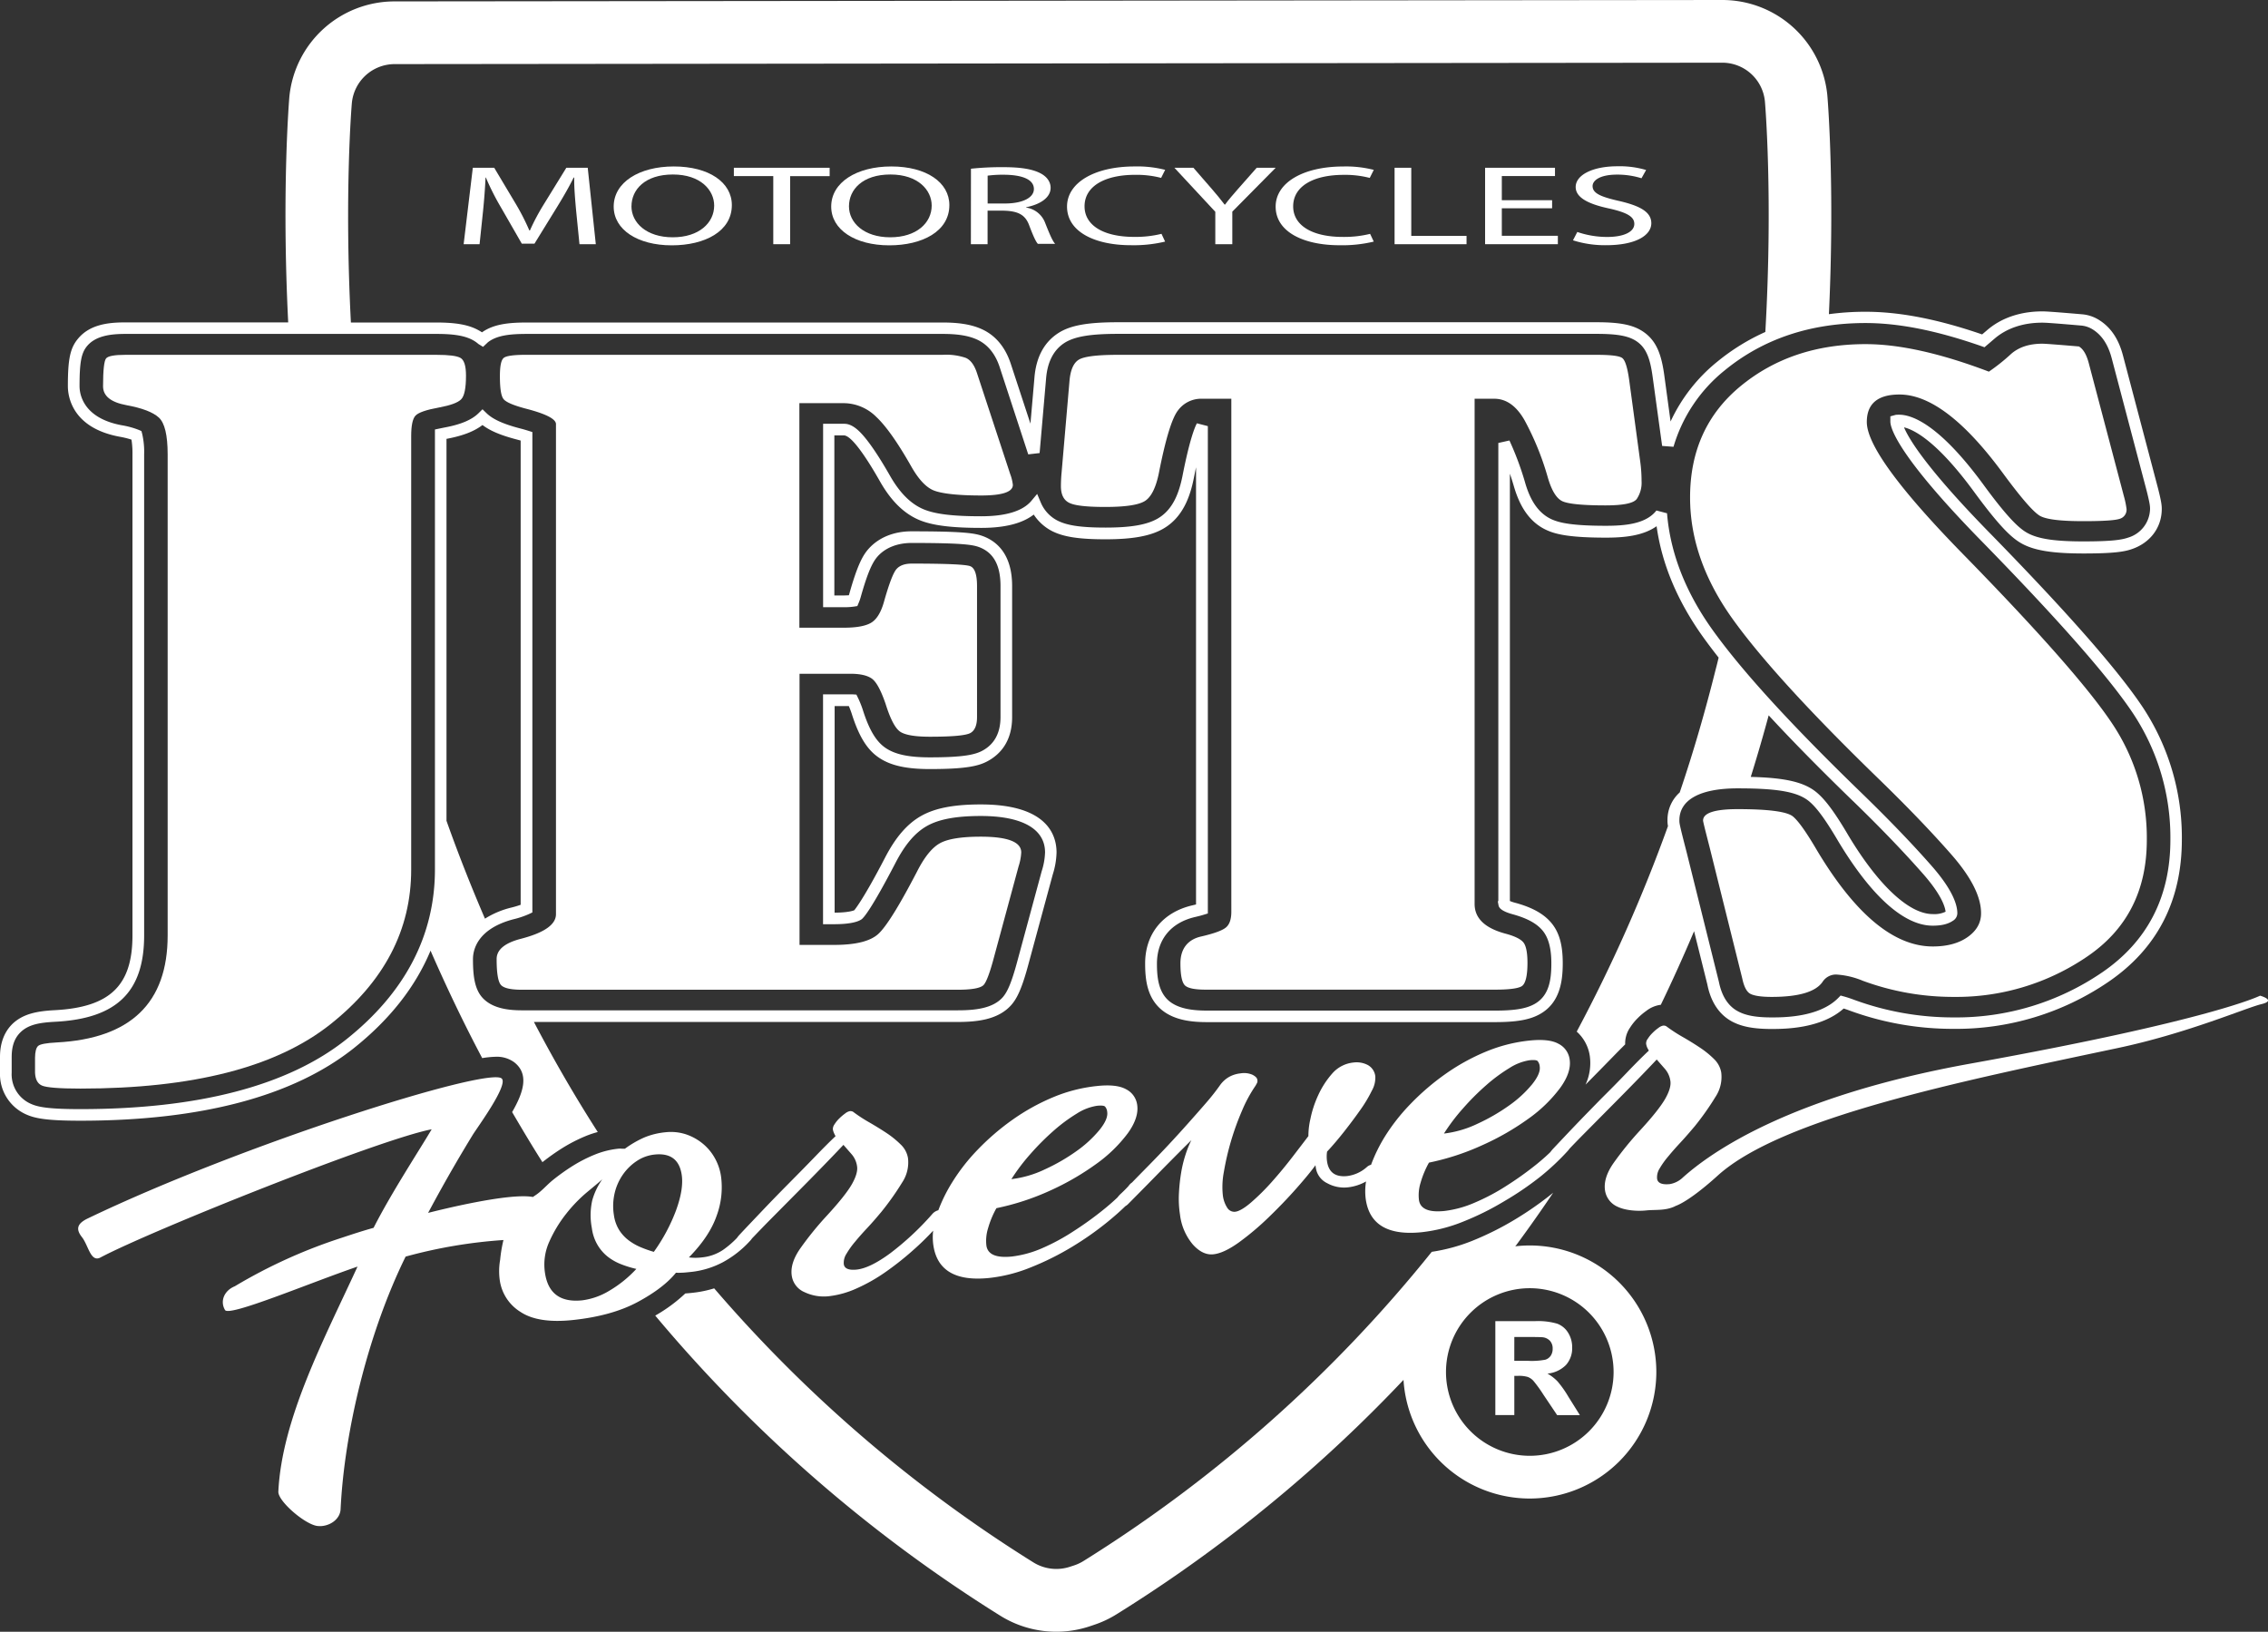
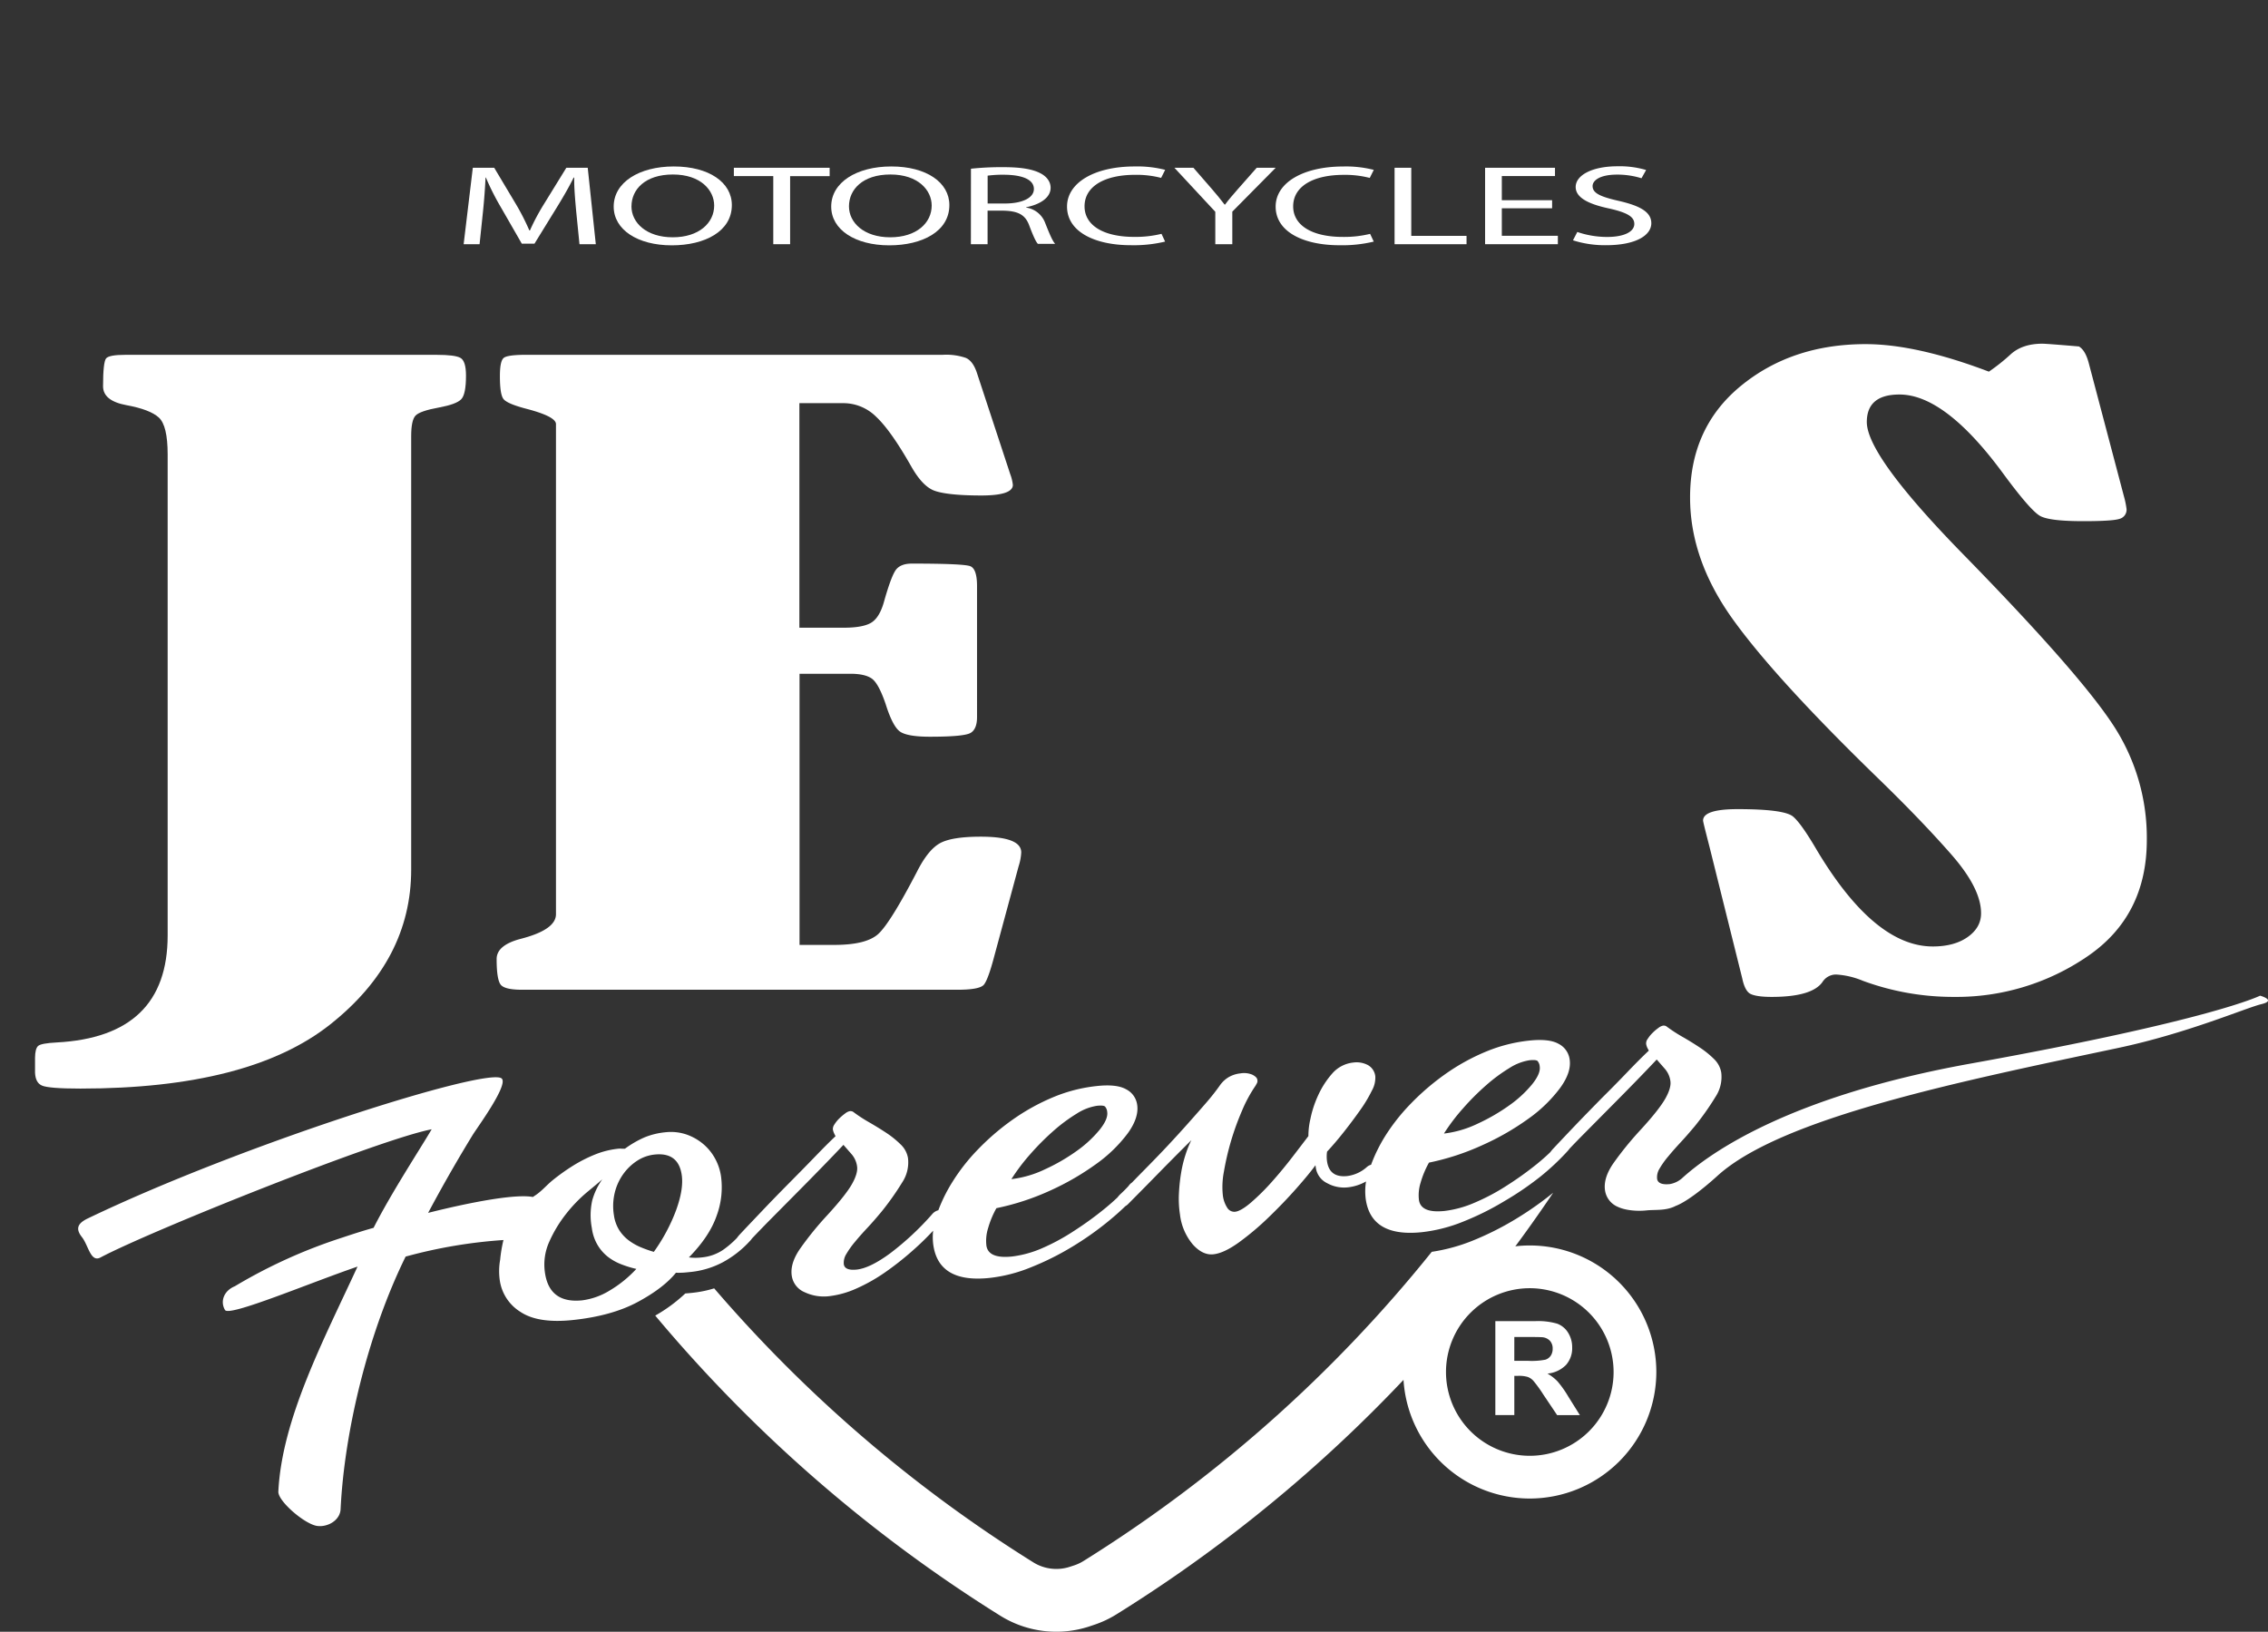
<svg xmlns="http://www.w3.org/2000/svg" id="Layer_1" data-name="Layer 1" viewBox="0 0 741.87 533.77">
  <rect x="0" y="0" width="741.87" height="533.77" fill="#333333" stroke="none" />
  <defs>
    <style>.cls-1{fill:#fff;}</style>
  </defs>
  <title>logo-flat</title>
  <path class="cls-1" d="M529.46,623.31a41.39,41.39,0,1,1,41.39-41.39A41.44,41.44,0,0,1,529.46,623.31Zm0-68.8a27.41,27.41,0,1,0,27.41,27.41A27.44,27.44,0,0,0,529.46,554.51Z" transform="translate(-29.06 -133.12)" />
  <path class="cls-1" d="M518.19,596V565.28h13.06a22.35,22.35,0,0,1,7.16.83,7.06,7.06,0,0,1,3.57,2.94,8.85,8.85,0,0,1,1.34,4.84,8.2,8.2,0,0,1-2,5.71,9.76,9.76,0,0,1-6.08,2.84,14.5,14.5,0,0,1,3.32,2.58,35.08,35.08,0,0,1,3.53,5l3.75,6H538.4l-4.49-6.69a43.3,43.3,0,0,0-3.27-4.52,4.75,4.75,0,0,0-1.87-1.28,10.23,10.23,0,0,0-3.12-.35H524.4V596Zm6.2-17.73H529a23.72,23.72,0,0,0,5.57-.38,3.34,3.34,0,0,0,1.74-1.3,4,4,0,0,0,.63-2.31,3.68,3.68,0,0,0-.83-2.5,3.8,3.8,0,0,0-2.34-1.21q-.76-.1-4.53-.1H524.4Z" transform="translate(-29.06 -133.12)" />
  <path class="cls-1" d="M768.34,458.82s-15.52,7.95-94.68,22.21c-59,10.63-85,28.95-94.48,37.58a8.16,8.16,0,0,1-3.89,1.84c-2.56.27-4-.32-4.19-1.76a5.36,5.36,0,0,1,.82-3.33,27.34,27.34,0,0,1,2.86-4c1.19-1.45,2.56-3,4.08-4.63s3-3.36,4.55-5.19a89.75,89.75,0,0,0,6.79-9.62,11.81,11.81,0,0,0,1.89-7.93,8,8,0,0,0-2.37-4.45,29.91,29.91,0,0,0-4.68-3.78q-2.67-1.78-5.61-3.46a51.33,51.33,0,0,1-5.34-3.49,1.73,1.73,0,0,0-1.1-.18,3.67,3.67,0,0,0-1.47.75,13.49,13.49,0,0,0-1.89,1.6,10.32,10.32,0,0,0-1.57,1.93,2.45,2.45,0,0,0-.55,1.6,4.42,4.42,0,0,0,.36,1.28c.19.38.36.71.53,1q-3,2.82-7,7t-8.47,8.61c-2.93,3-5.79,5.91-8.61,8.86s-5.22,5.51-7.27,7.68a11.67,11.67,0,0,0-.87,1.06c-1.31,1.27-2.75,2.54-4.33,3.83A105.9,105.9,0,0,1,522,520.9a67.77,67.77,0,0,1-10.51,5.6,35.17,35.17,0,0,1-9.9,2.74q-7.71.8-8.38-3.54a13.68,13.68,0,0,1,.54-5.73,31.06,31.06,0,0,1,2.73-6.54A80.72,80.72,0,0,0,514,507.69,85.11,85.11,0,0,0,529.1,499a46.53,46.53,0,0,0,10.29-10q3.76-5.17,3.1-9.38a6.74,6.74,0,0,0-3.63-5.06q-3.11-1.74-9.59-1.05a50.64,50.64,0,0,0-14.38,3.71,68.19,68.19,0,0,0-13.11,7.28,79.64,79.64,0,0,0-11.25,9.65A63.76,63.76,0,0,0,482,505a51.57,51.57,0,0,0-4.46,9.13,3.22,3.22,0,0,0-1.32.69,11.83,11.83,0,0,1-6.47,3c-3.86.4-6.05-1.17-6.6-4.74a10.92,10.92,0,0,1,0-3.25q2.74-2.94,5.58-6.55t5.23-7a44.38,44.38,0,0,0,3.82-6.36,8.61,8.61,0,0,0,1.15-4.69,4.82,4.82,0,0,0-2.43-3.71,7.89,7.89,0,0,0-4.67-.84,10.62,10.62,0,0,0-7,3.61,28.65,28.65,0,0,0-4.59,7.11,34.93,34.93,0,0,0-2.55,7.77,24.9,24.9,0,0,0-.65,5.58q-2.07,2.73-5.26,6.88t-6.68,8.07a72.66,72.66,0,0,1-6.79,6.74c-2.2,1.9-4,2.93-5.23,3.06a2.72,2.72,0,0,1-2.61-1.35,9.56,9.56,0,0,1-1.41-4,26,26,0,0,1,.33-7.69,87.38,87.38,0,0,1,5.93-20,45.51,45.51,0,0,1,4.43-8.19c.18-.32.34-.61.48-.87a1.67,1.67,0,0,0,.1-1.11c-.08-.57-.62-1.1-1.58-1.6a6.93,6.93,0,0,0-3.89-.46,9.75,9.75,0,0,0-3.66,1.11,9.25,9.25,0,0,0-3,2.67,72.17,72.17,0,0,1-4.54,5.78c-1.86,2.16-3.85,4.4-5.91,6.72s-4.23,4.7-6.47,7.1-4.4,4.63-6.44,6.71-3.87,3.93-5.49,5.61a4.07,4.07,0,0,0-1.12,1.12l-.41.45c-.94,1-1.74,1.75-2.37,2.33a10.67,10.67,0,0,0-.87,1c-1.29,1.22-2.68,2.45-4.2,3.68a108.28,108.28,0,0,1-9.84,7.15A69,69,0,0,1,370,541.4a35.2,35.2,0,0,1-9.9,2.74q-7.7.8-8.38-3.53a13.73,13.73,0,0,1,.55-5.74,30.23,30.23,0,0,1,2.72-6.54,81.68,81.68,0,0,0,17.55-5.74,86,86,0,0,0,15.1-8.73,46.65,46.65,0,0,0,10.3-10c2.49-3.44,3.52-6.58,3.09-9.37a6.7,6.7,0,0,0-3.63-5.06c-2.08-1.17-5.28-1.52-9.6-1.05a50.62,50.62,0,0,0-14.38,3.71,68.78,68.78,0,0,0-13.1,7.27A79.1,79.1,0,0,0,349.06,509a63.22,63.22,0,0,0-8.56,10.91A51.09,51.09,0,0,0,336,529a4,4,0,0,0-2.1,1.38,92.76,92.76,0,0,1-13.63,12.69q-6.62,4.88-11,5.35c-2.58.26-4-.33-4.2-1.77a5.33,5.33,0,0,1,.83-3.33,28,28,0,0,1,2.85-4q1.8-2.18,4.1-4.63c1.52-1.62,3-3.35,4.53-5.18a90.32,90.32,0,0,0,6.8-9.62,11.86,11.86,0,0,0,1.89-7.92,7.89,7.89,0,0,0-2.38-4.46,30.55,30.55,0,0,0-4.66-3.78c-1.79-1.18-3.66-2.33-5.6-3.45a48.76,48.76,0,0,1-5.35-3.5,1.82,1.82,0,0,0-1.09-.18,3.68,3.68,0,0,0-1.49.76,16.18,16.18,0,0,0-1.89,1.6,10.32,10.32,0,0,0-1.57,1.93,2.69,2.69,0,0,0-.55,1.61,4.55,4.55,0,0,0,.38,1.28c.17.38.34.7.5,1-2,1.87-4.31,4.21-7,7s-5.54,5.67-8.46,8.62-5.8,5.91-8.6,8.86-5.24,5.5-7.27,7.68a11.3,11.3,0,0,0-.94,1.15,30.76,30.76,0,0,1-4.59,3.93,14.94,14.94,0,0,1-6.84,2.41,17,17,0,0,1-4.27,0q6.77-6.89,9.1-13.69a26.81,26.81,0,0,0,1.4-12.88,17.18,17.18,0,0,0-2.07-6,16.52,16.52,0,0,0-4-4.73,17.37,17.37,0,0,0-5.52-3,16,16,0,0,0-6.6-.63,24,24,0,0,0-6.85,1.68,33.47,33.47,0,0,0-6.37,3.69,7.43,7.43,0,0,1-1.06,0,7.35,7.35,0,0,0-1.06,0,28.11,28.11,0,0,0-7.71,1.92,46.71,46.71,0,0,0-7.1,3.61,67.3,67.3,0,0,0-6.58,4.67c-2.11,1.69-3.73,3.74-6,5.18l-.61.42c-7.8-1.46-30.8,4.32-34.27,5.2,6-11.27,11.39-20.29,14.58-25.5,1.42-2.33,11.93-16.58,9.43-18.5-4.8-3.7-84.89,21.58-135.38,45.84-3.36,1.62-4,3.4-1.87,6.09s2.83,8.4,6.08,6.65c16.34-8.68,91.41-38.72,108.32-41.92-4.23,7.17-13.12,20.67-19,32.23-3.62,1-7.1,2.15-10.4,3.25a170.06,170.06,0,0,0-35,15.87c-3.48,1.41-4.9,4.89-3.19,7.77,1.35,2.28,27.6-8.83,43.34-14.21-11.06,24-24.74,49.77-25.9,73.6-.16,3.21,9.19,11.15,13.07,11.27a7.75,7.75,0,0,0,1.17,0c3.34-.34,6-2.65,6.12-5.52,1.25-25.61,9-57.66,21.27-82.62a161.31,161.31,0,0,1,32-5.42,46.52,46.52,0,0,0-1.08,6.45,21.37,21.37,0,0,0-.09,6.93,14.56,14.56,0,0,0,6.71,10.11q5.76,3.87,17.14,2.68,12.79-1.35,21.25-5.91t12.5-9.57a12.42,12.42,0,0,0,1.79,0c.7,0,1.64-.1,2.8-.22a28.75,28.75,0,0,0,10.73-3.2,33.67,33.67,0,0,0,8.73-6.8,6.76,6.76,0,0,0,.83-1c1.92-2,4-4.17,6.29-6.48l8.56-8.64q4.31-4.34,8.22-8.36t6.83-7.12l2.7,3.09a7.6,7.6,0,0,1,1.76,3.94c.22,1.44-.31,3.35-1.61,5.69s-4,5.79-8.19,10.35a105.41,105.41,0,0,0-8.82,10.87q-3.36,4.84-2.74,8.89a6.92,6.92,0,0,0,4.21,5.37,14.67,14.67,0,0,0,8,1.3,30.21,30.21,0,0,0,8.87-2.48,56.18,56.18,0,0,0,9.34-5.25,97.59,97.59,0,0,0,9.28-7.32,90.71,90.71,0,0,0,6.55-6.38,18.48,18.48,0,0,0,.08,4.88q1.89,12.31,18.35,10.58a50.29,50.29,0,0,0,13.61-3.5,90.37,90.37,0,0,0,13.3-6.62,101.42,101.42,0,0,0,11.73-8.23q3.24-2.64,5.78-5.11a4.59,4.59,0,0,0,1.12-.91c1.74-1.76,3.8-3.83,6.17-6.24s4.57-4.68,6.68-6.81,4.64-4.68,7.64-7.65a33,33,0,0,0-1.87,4.62,40.28,40.28,0,0,0-1.47,6,58.83,58.83,0,0,0-.73,6.86,33.86,33.86,0,0,0,.35,6.87,18.51,18.51,0,0,0,4.15,9.72q3.24,3.63,6.74,3.27c2.33-.24,5.12-1.55,8.39-3.9a90.4,90.4,0,0,0,9.76-8.24q4.88-4.71,9.05-9.43t6.22-7.56l.13.87a6.66,6.66,0,0,0,3.71,5,11.41,11.41,0,0,0,6.71,1.36,15.48,15.48,0,0,0,6-1.93,19.7,19.7,0,0,0-.07,6q1.9,12.31,18.36,10.59a51.1,51.1,0,0,0,13.6-3.5,91.07,91.07,0,0,0,13.31-6.62A101.55,101.55,0,0,0,532.93,518a79.51,79.51,0,0,0,8.85-8.3c.28-.3.51-.61.73-.89,1.51-1.59,3.12-3.24,4.86-5q4.23-4.27,8.54-8.62c2.88-2.89,5.63-5.69,8.24-8.37s4.89-5.06,6.83-7.12l2.71,3.1a7.63,7.63,0,0,1,1.76,3.93c.22,1.45-.31,3.35-1.62,5.69s-4,5.8-8.2,10.36a107.54,107.54,0,0,0-8.83,10.87q-3.34,4.84-2.73,8.89a6.94,6.94,0,0,0,4.22,5.37c2.44,1.16,6.3,1.47,9.24,1.16s6,.14,9.12-1.22a4.15,4.15,0,0,0,.48-.24c3.23-1.17,8.58-5.2,13.78-9.92,20.9-18.95,79.43-30.87,130.72-41.71,22.84-4.81,42-13.15,47.14-14.39S768.34,458.82,768.34,458.82ZM507.6,495.71a80.26,80.26,0,0,1,7.56-7.57,53.44,53.44,0,0,1,7.67-5.67,17,17,0,0,1,6.54-2.53c1.4-.14,2.28-.06,2.62.24a3,3,0,0,1,.71,1.77c.25,1.53-.58,3.49-2.47,5.85a37.93,37.93,0,0,1-7.48,6.9,62.87,62.87,0,0,1-10.37,6,34.6,34.6,0,0,1-11,3.22A63.16,63.16,0,0,1,507.6,495.71Zm-141.49,14.9a82.34,82.34,0,0,1,7.56-7.58,53.81,53.81,0,0,1,7.66-5.67,16.94,16.94,0,0,1,6.55-2.52c1.42-.15,2.28-.06,2.63.24a3,3,0,0,1,.72,1.77q.35,2.32-2.49,5.85a38.48,38.48,0,0,1-7.48,6.91,62.48,62.48,0,0,1-10.37,6,34.67,34.67,0,0,1-11,3.22A64.37,64.37,0,0,1,366.11,510.61ZM228.33,555.36a22.68,22.68,0,0,1-8.77,3.11q-10.69,1.13-12.22-8.87a18.1,18.1,0,0,1,1.43-10.38,42.3,42.3,0,0,1,5.53-9.11,47.65,47.65,0,0,1,6.77-7c2.32-1.92,4-3.31,5-4.21a22,22,0,0,0-3.29,6.9,22.3,22.3,0,0,0-.12,9.07,14.46,14.46,0,0,0,1.93,5.61,14.08,14.08,0,0,0,3.33,3.77,17.22,17.22,0,0,0,4.29,2.41,34.32,34.32,0,0,0,5,1.54A38.81,38.81,0,0,1,228.33,555.36Zm21.92-26.45a58.52,58.52,0,0,1-7.32,13.71,39,39,0,0,1-4.32-1.53,18.31,18.31,0,0,1-3.91-2.24,12.85,12.85,0,0,1-3.1-3.36,12.48,12.48,0,0,1-1.73-4.89,18.54,18.54,0,0,1,.24-7.17,17.6,17.6,0,0,1,2.71-6.1,16.93,16.93,0,0,1,4.56-4.45,12.89,12.89,0,0,1,5.81-2.09q7.72-.81,8.85,6.58Q252.75,522,250.24,528.91Z" transform="translate(-29.06 -133.12)" />
  <path class="cls-1" d="M42.75,488.21c1.43.65,5.62,1,12.6,1q55.27,0,81.74-21t26.47-50.64V275.79c0-3.43.46-5.67,1.39-6.69s3.52-1.93,7.79-2.7c3.7-.69,6.07-1.56,7.15-2.64s1.6-3.67,1.6-7.79c0-3.17-.61-5.1-1.81-5.78s-3.82-1-7.8-1H70.06q-5.33,0-6.29,1.16c-.65.78-1,3.82-1,9.13q0,4.77,7.68,6.18t10.57,4.05q2.87,2.63,2.88,12V439.12q0,33.08-36.29,35-5.12.26-6.09,1.15t-1,3.87V484C40.62,486.18,41.33,487.57,42.75,488.21Z" transform="translate(-29.06 -133.12)" />
  <path class="cls-1" d="M199.19,440.28c-5.11,1.37-7.68,3.56-7.68,6.55q0,7.09,1.49,8.57c1,1,3.28,1.48,6.84,1.48H342.2q7.24,0,8.65-1.61t3.5-9.59l7.91-29.22a17.45,17.45,0,0,0,.85-4.5q0-5.15-13.24-5.15-9.59,0-13.44,2.19T329,418.27q-8.76,16.85-12.7,20.4t-14.41,3.54h-11.3V353.52h16.65q4.69,0,6.94,1.54t4.58,8.37q2.34,7.46,4.8,9.07t9.71,1.61q11.09,0,13.24-1.23c1.42-.81,2.14-2.55,2.14-5.2V324.83q0-5.67-2.25-6.51t-19.1-.84c-2.27,0-3.94.6-5,1.8s-2.45,4.85-4.16,10.94c-1,3.44-2.43,5.66-4.27,6.69s-4.77,1.54-8.75,1.54H290.54V265H305a15.21,15.21,0,0,1,10.71,4.51q4.78,4.5,11.36,16.08c2.42,4.3,4.93,7,7.52,8s7.73,1.61,15.47,1.61c6.86,0,10.31-1.16,10.31-3.47a14.06,14.06,0,0,0-.85-3.48L348.6,255.06c-.86-2.57-2.06-4.2-3.64-4.88a19.86,19.86,0,0,0-7.47-1H201.33c-4.13,0-6.62.32-7.48,1s-1.27,2.64-1.27,6c0,4,.38,6.43,1.17,7.46s3.3,2.11,7.57,3.22q9.38,2.45,9.6,4.89V432.15C210.93,435.6,207,438.29,199.19,440.28Z" transform="translate(-29.06 -133.12)" />
-   <path class="cls-1" d="M378.8,297.6q2.66,1.36,11.84,1.35c6.4,0,10.68-.62,12.8-1.87s3.69-4.31,4.69-9.2q3.28-16.73,6.27-20.53a9.44,9.44,0,0,1,7.74-3.8h9.69V431.39q0,3.61-1.73,5.09c-1.16,1-3.9,2-8.22,3s-6.7,4-6.7,8.75q0,6,1.6,7.34t7.16,1.28H518c4.56,0,7.5-.36,8.76-1.09s1.94-3.28,1.94-7.66c0-3.42-.47-5.69-1.38-6.76s-2.82-2-5.67-2.77q-10.26-2.7-10.24-9.78V263.55h6.4c4,0,7.32,2.39,10,7.15a92.09,92.09,0,0,1,7.47,18.35c1.28,4.53,2.95,7.25,5,8.1s6.72,1.29,14,1.29c5.71,0,9.07-.69,10.14-2.06a9.47,9.47,0,0,0,1.6-5.92,46.18,46.18,0,0,0-.43-6.3L562,257.64c-.58-4.28-1.35-6.77-2.36-7.45s-3.77-1-8.32-1H394.71q-10.25,0-12.81,1.61c-1.7,1.07-2.69,3.37-3,6.88l-2.59,30c-.15,1.54-.22,3.09-.22,4.63C376.13,294.93,377,296.71,378.8,297.6Z" transform="translate(-29.06 -133.12)" />
  <path class="cls-1" d="M643.56,387.88q14.06,13.65,23.81,24.78t9.7,19.24c0,3.09-1.46,5.67-4.37,7.73s-6.73,3.09-11.43,3.09q-19,0-37.77-31.27c-3.42-5.84-6-9.57-7.9-11.2s-7.89-2.45-18.14-2.45c-7.53,0-11.32,1.25-11.32,3.73,0,.35.73,3.27,2.14,8.75l10.67,42.87c.58,2.74,1.46,4.44,2.67,5.07s3.51,1,6.93,1c8.84,0,14.37-1.63,16.65-4.88a5.24,5.24,0,0,1,4.48-2.44,26.74,26.74,0,0,1,8.75,2.06,85.37,85.37,0,0,0,29.68,5.26,75.83,75.83,0,0,0,43.75-13.25q19.43-13.25,19.43-38.09a67.12,67.12,0,0,0-11.22-37.91Q708.87,353,671.94,315.17q-32.23-32.82-32.24-44c0-6,3.57-9,10.68-9q14.95,0,33.94,25.87,9,12.23,12.16,13.9t14.1,1.66q9.59,0,11.84-.77a3.1,3.1,0,0,0,2.24-3.22,28.36,28.36,0,0,0-.85-4.12l-11.52-43.63c-.73-2.74-1.77-4.55-3.21-5.41q-10.47-.89-11.95-.9c-4.28,0-7.68,1.11-10.24,3.35a63.39,63.39,0,0,1-7.26,5.79q-23.69-9-40.32-9-24.12,0-40.78,13.64t-16.64,36.55q0,20.35,14,39.84T643.56,387.88Z" transform="translate(-29.06 -133.12)" />
  <path class="cls-1" d="M217.51,202c-.31-3.49-.69-7.67-.62-10.79h-.19c-1.44,2.93-3.2,6-5.34,9.49l-7.47,12.12h-4.15l-6.84-11.9a82.29,82.29,0,0,1-4.9-9.71h-.12c-.13,3.12-.44,7.3-.82,11L185.93,213h-5.21l3-25h7l7.22,12.09a75.09,75.09,0,0,1,4.27,8.41h.19a71,71,0,0,1,4.46-8.41L214.31,188h7l2.64,25h-5.34Z" transform="translate(-29.06 -133.12)" />
  <path class="cls-1" d="M268.45,200.21c0,8.6-8.85,13.16-19.65,13.16-11.18,0-19-5.12-19-12.68,0-7.93,8.35-13.12,19.65-13.12C261,187.57,268.45,192.8,268.45,200.21Zm-32.84.41c0,5.34,4.9,10.12,13.5,10.12s13.56-4.71,13.56-10.38c0-5-4.39-10.16-13.5-10.16S235.62,195.13,235.62,200.62Z" transform="translate(-29.06 -133.12)" />
  <path class="cls-1" d="M282,190.72H269.11V188h31.33v2.74H287.51V213H282Z" transform="translate(-29.06 -133.12)" />
  <path class="cls-1" d="M339.6,200.21c0,8.6-8.86,13.16-19.65,13.16-11.18,0-19-5.12-19-12.68,0-7.93,8.35-13.12,19.65-13.12C332.12,187.57,339.6,192.8,339.6,200.21Zm-32.84.41c0,5.34,4.9,10.12,13.5,10.12s13.56-4.71,13.56-10.38c0-5-4.39-10.16-13.5-10.16S306.76,195.13,306.76,200.62Z" transform="translate(-29.06 -133.12)" />
  <path class="cls-1" d="M346.66,188.31a95.62,95.62,0,0,1,10.49-.51c5.84,0,9.61.63,12.24,2,2.14,1.11,3.33,2.82,3.33,4.74,0,3.3-3.52,5.48-8,6.37v.11a7.84,7.84,0,0,1,6.21,5c1.38,3.49,2.38,5.9,3.27,6.86h-5.65c-.69-.7-1.63-2.85-2.82-6-1.26-3.44-3.52-4.74-8.48-4.85h-5.15V213h-5.46Zm5.46,11.38h5.59c5.84,0,9.54-1.89,9.54-4.74,0-3.22-4-4.63-9.73-4.67a37.68,37.68,0,0,0-5.4.3Z" transform="translate(-29.06 -133.12)" />
  <path class="cls-1" d="M410.17,212.15A44.1,44.1,0,0,1,399,213.33c-11.93,0-20.91-4.45-20.91-12.64,0-7.82,9-13.12,22.1-13.12a36.69,36.69,0,0,1,10,1.11l-1.32,2.63a31.93,31.93,0,0,0-8.54-1c-9.92,0-16.51,3.74-16.51,10.3,0,6.12,6,10,16.26,10a35.43,35.43,0,0,0,8.91-1Z" transform="translate(-29.06 -133.12)" />
  <path class="cls-1" d="M426.59,213v-10.6L413.21,188h6.22l6,6.9c1.63,1.89,2.89,3.41,4.21,5.15h.13c1.19-1.63,2.63-3.26,4.27-5.15l6.09-6.9h6.21l-14.19,14.35V213Z" transform="translate(-29.06 -133.12)" />
  <path class="cls-1" d="M478.42,212.15a44.1,44.1,0,0,1-11.18,1.19c-11.93,0-20.91-4.45-20.91-12.64,0-7.82,9-13.12,22.1-13.12a36.64,36.64,0,0,1,10,1.11l-1.32,2.63a31.93,31.93,0,0,0-8.54-1c-9.92,0-16.51,3.74-16.51,10.3,0,6.12,6,10,16.26,10a35.43,35.43,0,0,0,8.91-1Z" transform="translate(-29.06 -133.12)" />
  <path class="cls-1" d="M485.23,188h5.46v22.28h18.08V213H485.23Z" transform="translate(-29.06 -133.12)" />
  <path class="cls-1" d="M536.76,201.25H520.31v9h18.33V213h-23.8V188H537.7v2.71H520.31v7.9h16.45Z" transform="translate(-29.06 -133.12)" />
  <path class="cls-1" d="M545,209a30,30,0,0,0,9.79,1.63c5.59,0,8.86-1.74,8.86-4.26,0-2.33-2.26-3.67-8-5-6.91-1.44-11.18-3.56-11.18-7.08,0-3.89,5.46-6.78,13.69-6.78a30.47,30.47,0,0,1,9.35,1.22L566,191.43a26.5,26.5,0,0,0-8-1.19c-5.77,0-8,2-8,3.74,0,2.33,2.57,3.48,8.41,4.82,7.16,1.63,10.8,3.67,10.8,7.34,0,3.85-4.84,7.19-14.82,7.19a34.37,34.37,0,0,1-10.8-1.6Z" transform="translate(-29.06 -133.12)" />
-   <path class="cls-1" d="M729.95,364.45c-8-12-24.12-30.43-49.41-56.34-21.26-21.65-27.08-31.39-28.67-35.2,3.33.79,10.79,4.56,22.85,21,8.73,11.91,12.6,15.41,16,17.2,4.1,2.14,10,3.06,19.83,3.06s13.35-.55,15.9-1.45c6-2.06,9.73-7.08,9.73-13.11,0-1.28-.17-2.54-1.19-6.61l-11.5-43.6c-1.45-5.52-4.1-9.38-8.1-11.78a12.33,12.33,0,0,0-5.26-1.69c-10.19-.87-12-.95-13-.95-7.22,0-13.51,2.15-18.17,6.22l-1.54,1.31c-14.55-5-27-7.41-38.12-7.41a90,90,0,0,0-12,.79c2-42.36-.47-71.18-.52-71.67a34.51,34.51,0,0,0-34.43-31.1l-434.24.46a34.55,34.55,0,0,0-34.39,31.12c-.05.51-2.57,30.35-.39,73.88H70.07c-5.49,0-11.62.63-15.5,5.34C52,247,51.26,250.6,51.26,259.44c0,3.14,1.22,13.63,16.94,16.54a28.14,28.14,0,0,1,3.87.95,29.46,29.46,0,0,1,.32,4.78V439.12c0,16.4-7.36,23.48-25.39,24.44-5.74.3-10.27,1.16-13.73,4.36-4.21,4-4.21,9.43-4.21,11.22V484a14.4,14.4,0,0,0,8.55,13.66c2.9,1.3,6.72,2.06,17.73,2.06,39.54,0,69.6-8,89.33-23.63,11.86-9.43,20.28-20.13,25.22-32,5.07,11.59,10.64,23.33,16.9,35.15a32.71,32.71,0,0,1,4.42-.44,9.64,9.64,0,0,1,6,1.76c4.94,3.81,3.21,9.68-.63,16.34,3.19,5.46,6.44,10.92,9.91,16.38a73.8,73.8,0,0,1,6.45-4.57,52.31,52.31,0,0,1,8.11-4.13,34.28,34.28,0,0,1,3.54-1.16c-7.7-12-14.6-24-20.88-36H342.19c6.35,0,13.42-.67,17.75-5.65,1.79-2.11,3.36-5.12,5.61-13.56l7.86-29a25.86,25.86,0,0,0,1.25-7.23c0-5.87-3.22-15.72-24.79-15.72-8.79,0-15,1.2-19.55,3.79s-8.35,7-11.8,13.7c-7.43,14.3-10.05,17.1-10,17.11-.17.08-1.8.78-6.45.8V364.09h4.65c.26.6.55,1.35.87,2.27,2.42,7.71,5.16,12.12,9.16,14.73,3.8,2.49,8.87,3.6,16.45,3.6,12.08,0,16.25-1,19.37-2.84,3.45-2,7.56-6,7.56-14.17V324.83c0-10.54-5.15-14.68-9.49-16.31-2.55-.93-5.72-1.6-23.42-1.6-5.74,0-10.69,2-14,5.68-2,2.23-3.75,5.51-6.39,14.92l-.1.33c-.47,0-1,.05-1.75.05h-3V275.54H305c.31,0,1,0,2.42,1.3s4.34,4.71,9.38,13.57c3.67,6.52,7.92,10.71,13,12.83,4.25,1.77,10.51,2.56,20.26,2.56,7.68,0,13.43-1.46,17.14-4.36a15.76,15.76,0,0,0,6,5.41c3.75,1.9,8.81,2.68,17.46,2.68,9,0,14.86-1.09,19-3.52,6.63-3.86,8.8-11.11,9.86-16.26q.4-2,.77-3.77v143l-1.24.3c-9.65,2.25-15.41,9.35-15.41,19,0,5.36.66,11.37,5.57,15.31,4.31,3.44,10.15,3.88,14.75,3.88H518c7.21,0,11.52-.77,14.85-2.67,6.55-3.71,7.39-10.85,7.39-16.64,0-6.11-1.2-10.22-3.9-13.35-2.49-2.85-6.13-4.86-11.5-6.34a12,12,0,0,1-1.89-.62V288.07q.6,1.75,1.16,3.62c1.42,5,4.15,12.07,11.4,15.07,2.67,1.11,7,2.23,18.78,2.23,5.79,0,12.07-.5,16.65-3.74,1.71,12.36,6.82,24.53,15.2,36.24q2.31,3.22,5.09,6.74c-.32,1.33-.64,2.66-1,4-3.18,12.72-7,26.17-11.73,40.11a12,12,0,0,0-4,9.17,9,9,0,0,0,.16,1.84,509.48,509.48,0,0,1-29.85,67.22,13.25,13.25,0,0,1,4.28,8,16.84,16.84,0,0,1-1.39,9.34l.32-.32c2.93-2.95,5.73-5.81,8.43-8.58q2.27-2.33,4.21-4.26a9.07,9.07,0,0,1,1.63-5.53,17.48,17.48,0,0,1,2.54-3.12,20.9,20.9,0,0,1,2.7-2.28,9.79,9.79,0,0,1,4.63-2h.15c3.91-8.1,7.52-16.13,10.89-24.09l4.32,17.35c.46,2.2,1.85,8.89,8.18,12.24,3.14,1.65,7.07,2.39,12.76,2.39,4.08,0,16.19,0,23.67-6.69.54.17,1.17.38,1.89.65a97.9,97.9,0,0,0,34,6,88.23,88.23,0,0,0,50.67-15.34c16-10.89,24.06-26.56,24.06-46.56A77.25,77.25,0,0,0,729.95,364.45ZM144.16,166.75a14.07,14.07,0,0,1,14-12.66l434.21-.46a14,14,0,0,1,14,12.67c.05.5,2.66,31.11.14,75.41a69.8,69.8,0,0,0-15.74,9.74A54.64,54.64,0,0,0,575.51,271l-2-14.7c-.9-6.74-2.37-11.54-6.89-14.64-3.29-2.25-7.56-3.13-15.25-3.13H394.72c-9.85,0-15.46,1-19.37,3.47-4.73,3-7.4,7.95-7.93,14.76l-1.3,14.94L359.65,252c-1.85-5.51-5.11-9.32-9.67-11.31-3.21-1.41-7.18-2.07-12.48-2.07H201.33c-6,0-10.85.55-14.61,3.21-.31-.21-.63-.41-1-.61-3.23-1.83-7.38-2.6-13.88-2.6h-28C141.65,196.23,144.11,167.24,144.16,166.75Zm43.53,266.87q-7-16.27-12.58-32c0-34.2,0-112.88,0-124.94,5.31-1,9-2.41,11.78-4.53,2.5,1.91,6,3.38,11.27,4.75l1.21.33V429.09a31.26,31.26,0,0,1-3.43,1A29,29,0,0,0,187.69,433.63Zm447.47-38.49c9.06,8.78,16.85,16.9,23.17,24.11,5.74,6.6,6.94,10.4,7.14,12.11a8.46,8.46,0,0,1-4.21.78c-7.71,0-17.77-9.38-27.58-25.7-5.3-9.06-8.17-12.15-10.08-13.83-4-3.52-10.13-5.06-21.86-5.34q3.21-10.29,5.86-20.14C615.33,375.49,624.48,384.79,635.16,395.14Zm81.46,56.11a84.47,84.47,0,0,1-48.51,14.69,94,94,0,0,1-32.67-5.8c-1.37-.51-2.43-.84-3.23-1.06l-1.08-.3-.78.8c-6.26,6.36-18,6.36-21.8,6.36-5,0-8.42-.6-11-2-4.74-2.51-5.86-7.88-6.25-9.71l-10.6-42.57c-2.31-8.92-2.31-9.24-2.31-10.17,0-6.76,6.77-10.48,19.05-10.48,13.53,0,19.93,1.21,23.62,4.44,1.7,1.49,4.28,4.3,9.32,12.91,10.84,18,21.52,27.57,30.87,27.57,2.89,0,5-.51,6.6-1.6a2.87,2.87,0,0,0,1.46-2.47c0-2.65-1.41-7.43-8.12-15.16-6.38-7.29-14.25-15.48-23.39-24.34-23-22.29-38.87-39.67-48.52-53.12-8.86-12.36-13.88-25.22-14.93-38.21l-3.47-.91c-3.45,4.44-10.31,5-16.56,5-11.13,0-15-1-17.32-1.95-5.72-2.37-8-8.32-9.2-12.62a98,98,0,0,0-5-13.33l-3.63.81V427.83L519,428l.22,1.2c.09.5.33,1.82,4.69,3,4.58,1.27,7.64,2.9,9.6,5.16s3,5.72,3,10.84c0,5.31-.66,10.6-5.46,13.32-2.72,1.54-6.48,2.18-13,2.18H424c-4,0-9-.35-12.36-3-3.65-2.93-4.14-7.87-4.14-12.32,0-7.88,4.54-13.45,12.46-15.29,1.2-.28,2.12-.52,2.84-.75l1.35-.41V272.51l-3.58-.92c-.63,1.14-2.35,5.12-4.75,17.4-1,4.78-2.79,10.65-8,13.71-3.54,2.08-8.81,3-17.08,3-8,0-12.55-.66-15.73-2.27a11.75,11.75,0,0,1-5.48-5.86l-1.21-2.88-2,2.39C363.49,300.33,358,302,350,302c-9.23,0-15-.7-18.79-2.27-4.25-1.77-7.89-5.42-11.14-11.18-4-7-7.47-12-10.08-14.46s-4.34-2.34-5-2.34h-6.69v60h6.77a22.24,22.24,0,0,0,3.43-.22l1-.16.42-1a14.5,14.5,0,0,0,.65-1.82c2.44-8.68,4-11.65,5.57-13.42,2.53-2.84,6.47-4.4,11.1-4.4,17,0,20.07.62,22.09,1.36,4.71,1.76,7,5.93,7,12.73v42.86c0,5.06-1.9,8.71-5.65,10.85-2.5,1.44-6.29,2.33-17.47,2.33-6.79,0-11.22-.92-14.36-3s-5.47-5.88-7.62-12.72a32.54,32.54,0,0,0-1.55-3.81l-.49-1-1.11-.07-.89,0h-8.91v75.18h3.57c6,0,8.15-1,9-1.58s3.6-4,11.09-18.4c3.1-6,6.37-9.9,10.29-12.13s9.56-3.29,17.67-3.29c13.52,0,21,4.23,21,11.91a22.4,22.4,0,0,1-1.11,6.19l-7.87,29.08c-2.06,7.73-3.42,10.42-4.81,12.06-3.31,3.81-9.37,4.33-14.86,4.33H199.84c-3.79,0-9.22-.39-12.62-3.76-2.86-2.82-3.45-7.25-3.45-13,0-2.85,1.28-9.83,13.14-13a29.16,29.16,0,0,0,5.2-1.74l1.09-.52V274.45l-1.33-.42c-.73-.23-1.63-.5-2.74-.78-5.51-1.44-8.87-3-10.89-4.94L186.89,267l-1.33,1.31c-2.25,2.19-5.82,3.69-11.23,4.68l-3,.62,0,1.51c0,.19,0,99.63,0,142.37,0,21.61-9.76,40.32-29,55.63-19,15.13-48.29,22.81-87,22.81-10.27,0-13.8-.66-16.15-1.72A10.54,10.54,0,0,1,32.88,484v-4.89c0-2.61.34-5.92,3-8.43s6.41-3.08,11.33-3.33c20.05-1.07,29-9.78,29-28.26V281.71a26.1,26.1,0,0,0-.65-6.71l-.24-.88-.84-.36a27.36,27.36,0,0,0-5.58-1.53c-12.82-2.37-13.82-10.38-13.82-12.79,0-7.78.57-10.84,2.44-13.09,2.87-3.48,8-4,12.56-4h101.8c5.79,0,9.38.63,12,2.11a9.85,9.85,0,0,1,1.66,1.18l1.53.94,1.26-1.19a5.43,5.43,0,0,1,.44-.4c2.93-2.19,7.15-2.64,12.57-2.64H337.49c4.76,0,8.24.56,10.95,1.75,3.54,1.54,6.1,4.58,7.58,9l9.38,28.65,3.72-.43,2.11-24.27c.43-5.56,2.5-9.54,6.15-11.84,3.25-2,8.26-2.88,17.33-2.88H551.34c6.83,0,10.51.69,13.09,2.46,3.38,2.31,4.49,6.15,5.27,12l3.05,22.2,3.72.28a50.2,50.2,0,0,1,16.75-25c12.54-10.27,28-15.48,46.07-15.48,10.91,0,23.31,2.47,37.9,7.56l1,.36,3.22-2.75c4-3.46,9.39-5.29,15.67-5.29.92,0,2.67.07,12.71.94a8.43,8.43,0,0,1,3.62,1.16c3.11,1.87,5.19,5,6.38,9.48l11.49,43.57c.9,3.61,1.07,4.74,1.07,5.66a10,10,0,0,1-7.17,9.5c-2.12.74-5.42,1.24-14.65,1.24s-14.54-.79-18.06-2.63c-2.47-1.29-6-4.13-14.72-16.07-14.53-19.79-23.42-22.74-27.42-22.74-.49,0-.89,0-1.2.05l-1.73.48v1.73c0,2,2.19,10.94,30.36,39.62,25.12,25.73,41.13,44,49,55.78A73.49,73.49,0,0,1,739,407.84C739,426.51,731.48,441.11,716.61,451.25Z" transform="translate(-29.06 -133.12)" />
  <path class="cls-1" d="M510.39,539.11a59.14,59.14,0,0,1-13,3.5A454.22,454.22,0,0,1,383.49,643.74a14.3,14.3,0,0,1-3.07,1.44l-1.44.47a14.23,14.23,0,0,1-11.88-1.44,455.38,455.38,0,0,1-104.43-89.65,37.57,37.57,0,0,1-7.15,1.46c-.87.1-1.65.16-2.3.21a51.08,51.08,0,0,1-9.83,7.24A475.07,475.07,0,0,0,356.19,661.6a34.64,34.64,0,0,0,29.2,3.55l1.45-.49a34.32,34.32,0,0,0,7.53-3.54A473.17,473.17,0,0,0,537.1,523.29a110,110,0,0,1-12.42,8.7A97.87,97.87,0,0,1,510.39,539.11Z" transform="translate(-29.06 -133.12)" />
</svg>